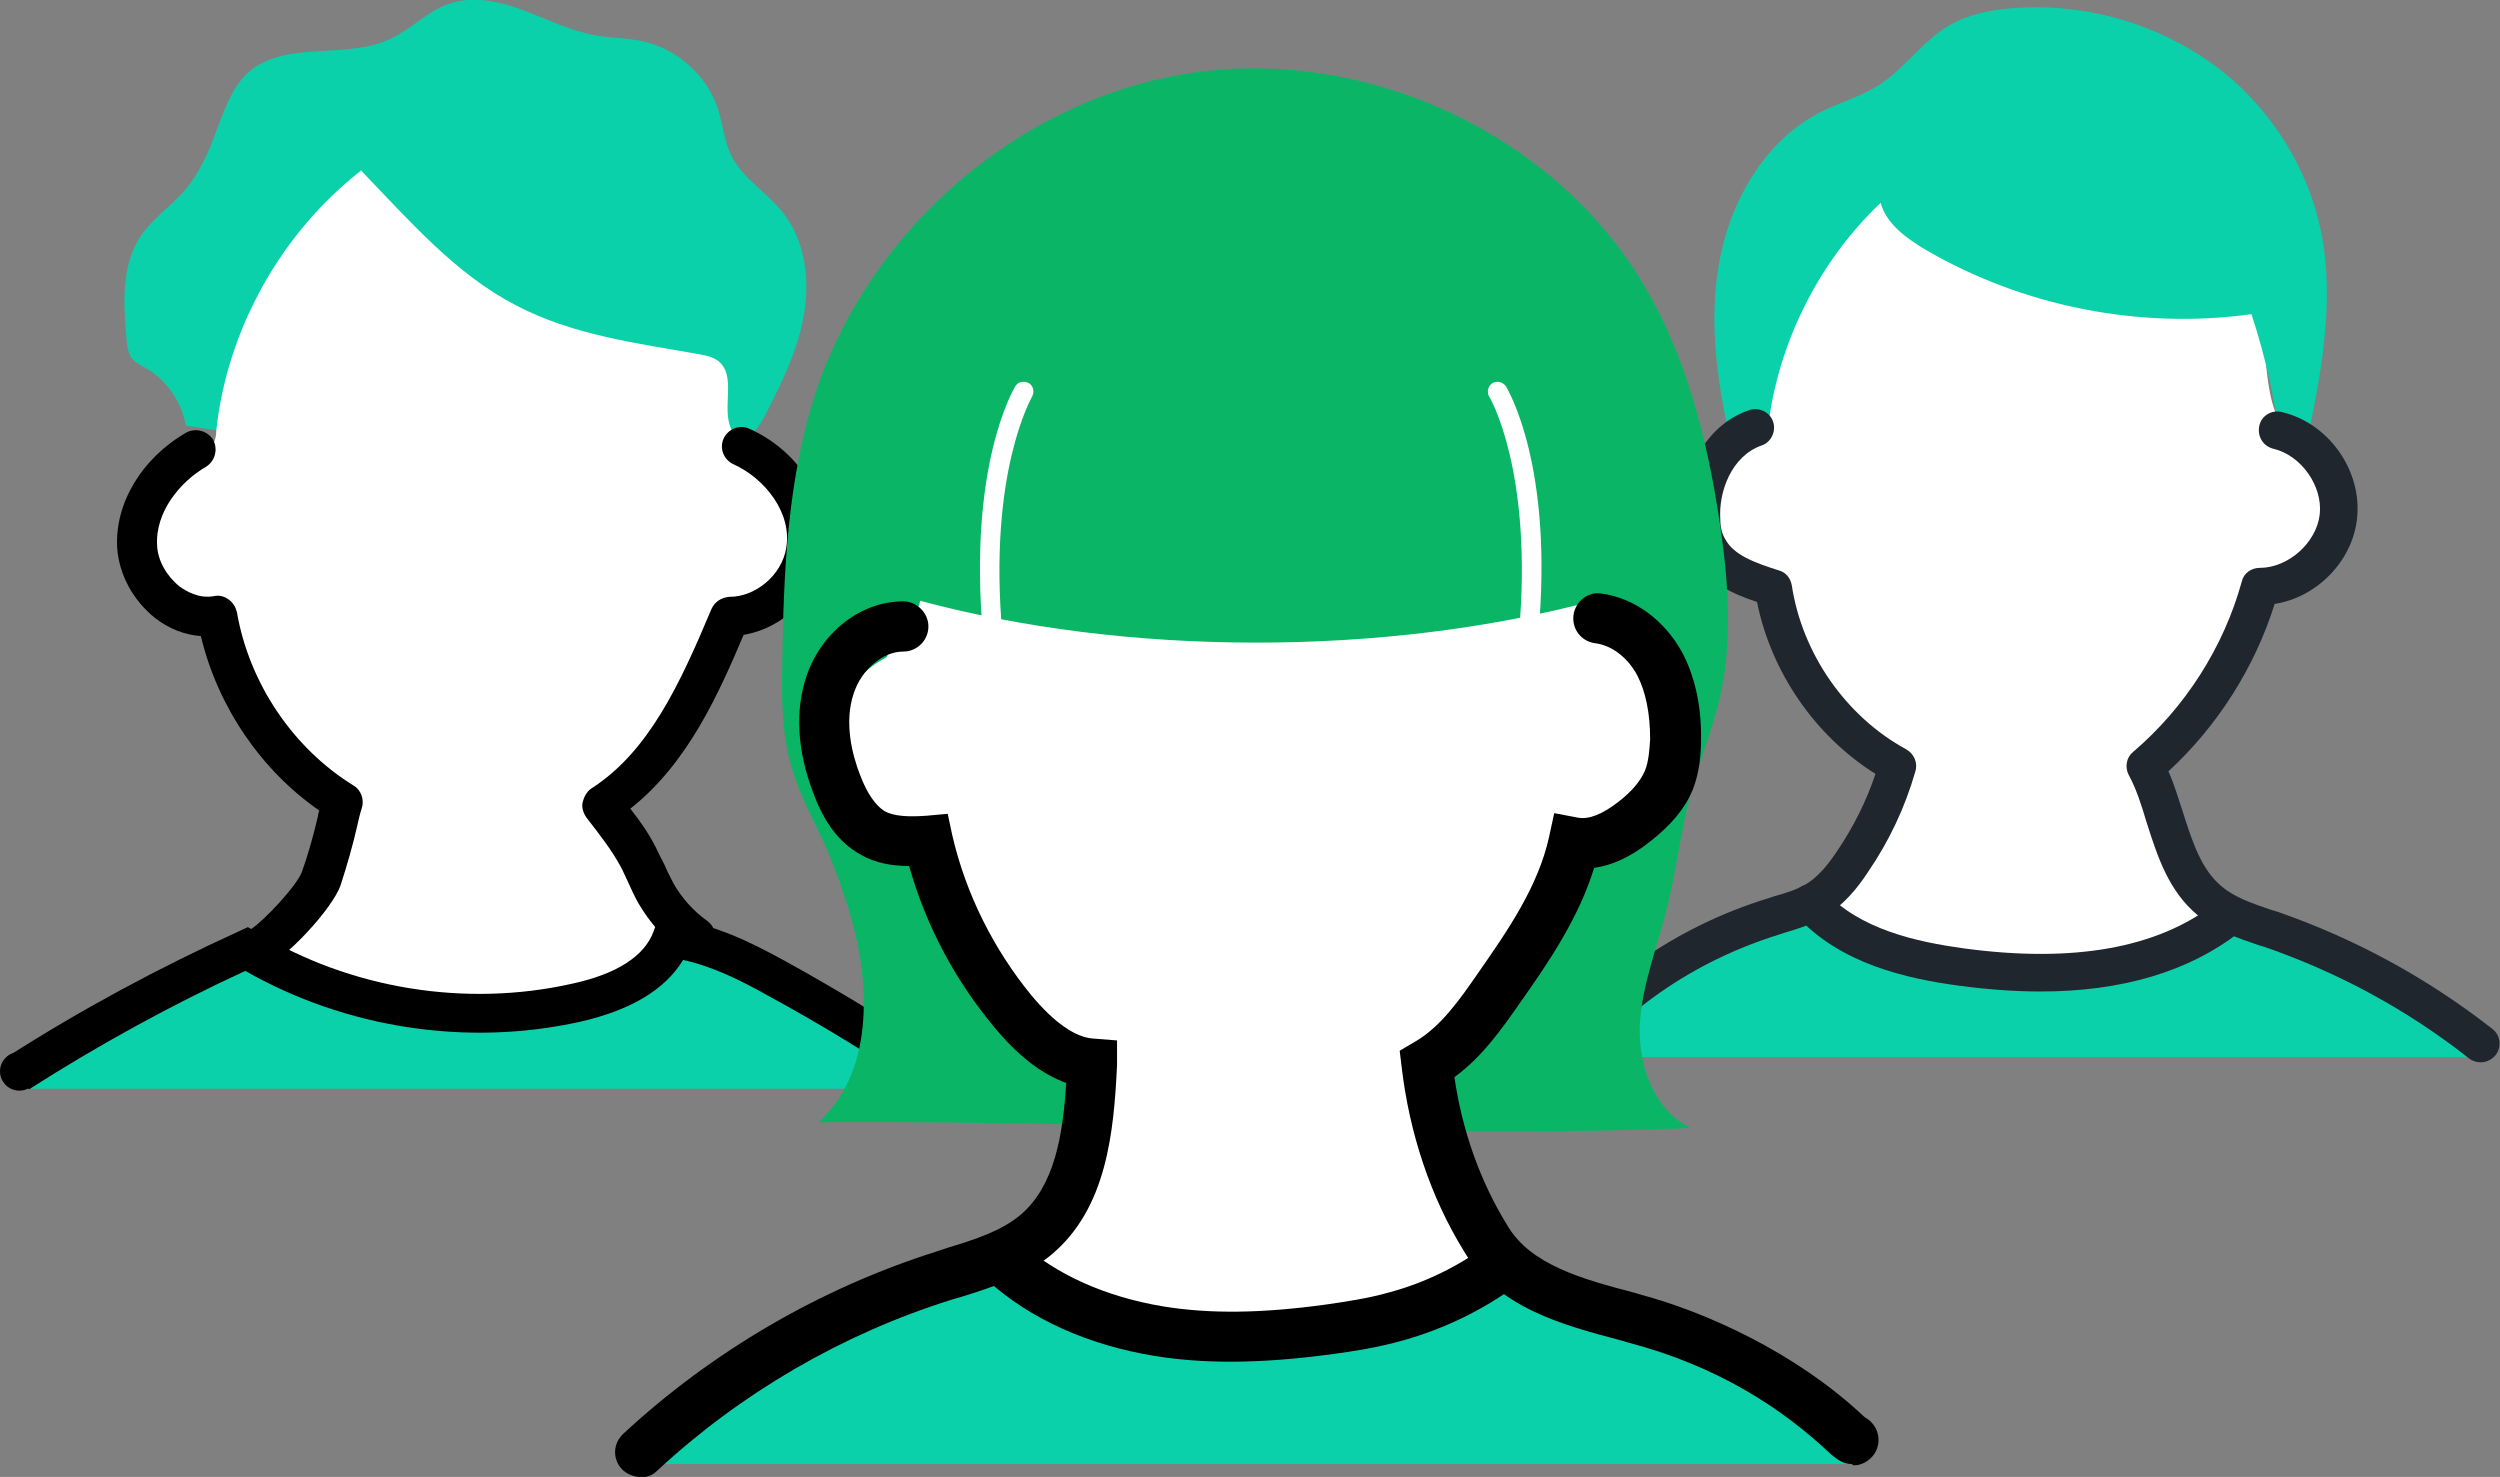
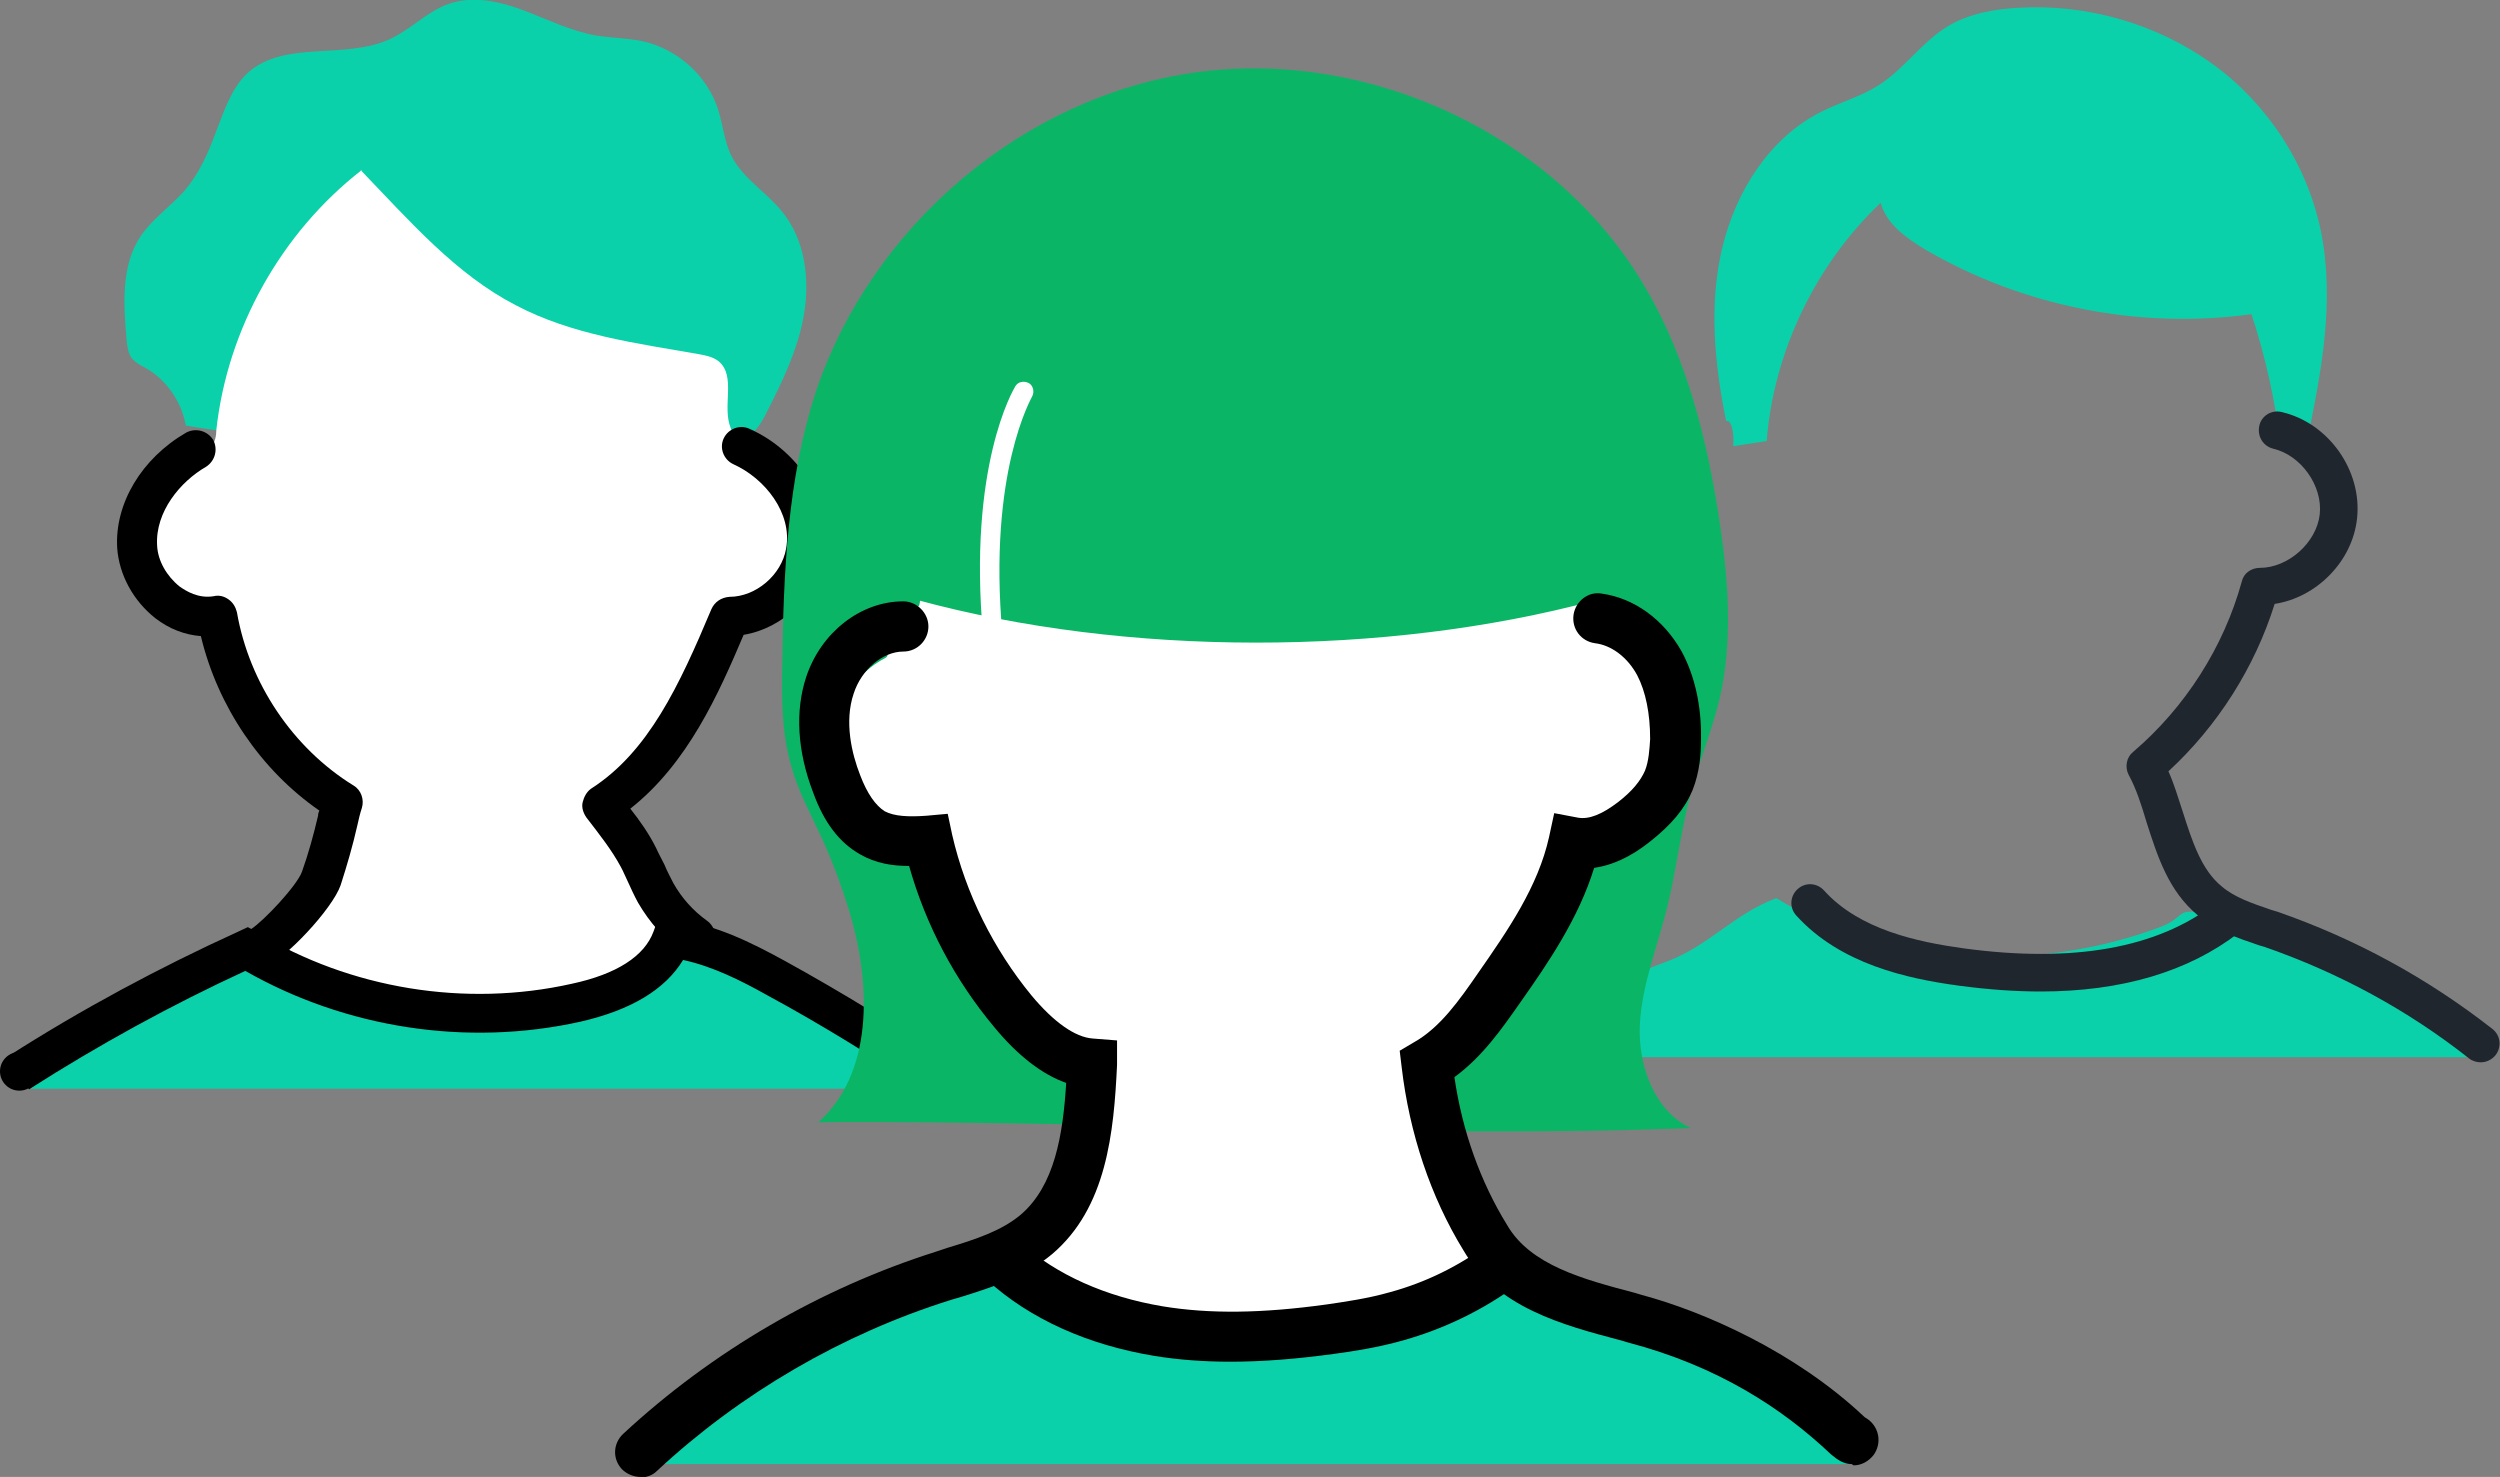
<svg xmlns="http://www.w3.org/2000/svg" id="_レイヤー_2" data-name="レイヤー 2" viewBox="0 0 38.83 22.94">
  <rect x="0" y="0" width="38.83" height="22.94" fill="#808080" stroke="none" />
  <defs>
    <style>
      .cls-1 {
        fill: #20262e;
      }

      .cls-1, .cls-2, .cls-3, .cls-4, .cls-5 {
        stroke-width: 0px;
      }

      .cls-2 {
        fill: #000;
      }

      .cls-3 {
        fill: #0ad1a9;
      }

      .cls-4 {
        fill: #0ab666;
      }

      .cls-5 {
        fill: #fff;
      }
    </style>
  </defs>
  <g id="_レイヤー_1-2" data-name="レイヤー 1">
    <g>
      <g>
        <path class="cls-3" d="M2.89,6.63c-.06-.37-.29-.72-.62-.91-.09-.05-.2-.1-.25-.2-.03-.06-.04-.13-.05-.2-.05-.57-.1-1.19.22-1.66.18-.26.45-.45.66-.68.23-.26.38-.59.5-.92.13-.33.24-.69.5-.93.57-.51,1.5-.2,2.2-.52.33-.15.58-.43.92-.55.37-.13.79-.04,1.16.1s.73.32,1.12.39c.24.04.49.04.73.09.54.12,1,.53,1.17,1.05.08.25.1.52.22.75.18.34.54.55.78.85.35.43.43,1.03.34,1.58s-.34,1.06-.59,1.55c-.08.16-.18.32-.34.39-.18.07-.38,0-.53-.12s-.27-.27-.42-.4c-.24-.2-.55-.3-.86-.31-.42-.01-.83.14-1.24.27-1.81.58-3.77.68-5.62.36Z" />
        <path class="cls-3" d="M.45,16.91h14.55c-1.25-1.13-2.87-2.09-4.54-2.26-.08,0-.16-.01-.23.02-.04.02-.08.06-.12.09-.1.08-.23.13-.35.17-1.88.67-4.15.56-5.85-.49-.65.24-1.05.74-1.69.98-.24.09-.4.15-.61.29-.18.12-.47.28-.63.43-.39.39-.29.44-.51.77Z" />
        <path class="cls-5" d="M5.62,2.64c-1.25.97-2.09,2.47-2.26,4.04,0,.09-.02.18-.07.25-.06.09-.18.14-.28.19-.47.22-.86.65-.92,1.17-.06.51.28,1.08.79,1.17.1.02.2.02.29.06.15.07.21.24.27.39.17.47.32.95.56,1.39s.61.82,1.08.99c.08.03.17.05.22.12.06.08.04.19.02.29-.14.69-.49,1.33-.98,1.83-.13.13-.27.33-.14.46.04.04.11.06.17.08.63.15,1.27.31,1.9.46.49.12.99.24,1.49.26,1.09.05,2.19-.36,2.97-1.11-.42-.43-.75-.95-.99-1.51-.12-.3-.21-.65-.05-.93.07-.12.18-.21.28-.3.48-.43.85-.99,1.06-1.6.07-.2.12-.4.25-.57.26-.33.74-.4,1.03-.7.27-.28.32-.73.19-1.09s-.41-.67-.72-.9c-.17-.12-.35-.24-.43-.43-.14-.34.09-.81-.19-1.04-.09-.07-.2-.09-.31-.11-.97-.17-1.97-.3-2.84-.76-.93-.48-1.64-1.3-2.41-2.1Z" />
        <path class="cls-2" d="M10.79,14.86c-.06,0-.12-.02-.18-.06-.28-.2-.52-.47-.7-.78-.06-.11-.11-.22-.16-.33-.04-.08-.07-.16-.11-.23-.14-.26-.33-.5-.53-.76-.05-.07-.08-.16-.06-.24s.06-.16.13-.21c.89-.57,1.37-1.6,1.87-2.79.05-.11.15-.18.28-.19.41,0,.81-.34.88-.75.1-.55-.33-1.09-.82-1.31-.15-.07-.22-.25-.15-.4.07-.15.25-.22.4-.15.81.36,1.31,1.21,1.17,1.98-.12.61-.65,1.12-1.26,1.22-.39.92-.87,2-1.76,2.7.15.19.29.39.4.61.04.09.09.18.13.26.04.1.09.19.14.29.13.23.31.43.52.58.14.1.17.29.07.42-.06.08-.15.13-.25.13Z" />
        <path class="cls-2" d="M3.96,15.04c-.07,0-.14-.01-.18-.04-.14-.09-.19-.27-.11-.42.05-.09.14-.14.23-.15.19-.12.71-.67.79-.89.1-.28.18-.57.25-.87,0-.03.01-.06.02-.08-.91-.63-1.58-1.62-1.84-2.71-.25-.02-.49-.11-.71-.28-.34-.27-.56-.67-.59-1.09-.04-.69.38-1.39,1.07-1.79.15-.08.33-.03.42.11.08.15.03.33-.11.42-.4.23-.79.7-.76,1.22.01.24.15.48.35.64.1.07.29.19.53.15.08-.02.16,0,.23.05.07.05.11.12.13.2.19,1.1.87,2.11,1.81,2.69.12.07.17.22.13.35-.03.09-.05.18-.07.27-.07.31-.16.62-.26.93-.13.37-.86,1.15-1.18,1.27-.04.01-.08.02-.13.02Z" />
        <path class="cls-2" d="M14.41,16.98c-.8-.54-1.64-1.06-2.49-1.52-.41-.23-.85-.45-1.31-.55-.28.46-.81.78-1.6.96-1.76.39-3.64.1-5.2-.79-1.15.53-2.28,1.15-3.36,1.84l-.33-.51c1.14-.73,2.35-1.38,3.58-1.94l.15-.07.14.08c1.45.88,3.24,1.17,4.89.8.7-.15,1.13-.43,1.27-.81l.08-.22.23.03c.64.07,1.21.36,1.74.65.87.48,1.72,1,2.54,1.55l-.34.5Z" />
        <circle class="cls-2" cx=".3" cy="16.64" r=".3" />
      </g>
      <g>
        <path class="cls-3" d="M24.13,16.42h14.55c-1.25-1.13-2.87-2.09-4.54-2.26-.08,0-.16-.01-.23.02-.04.02-.08.06-.12.09-.1.08-.23.13-.35.17-1.88.67-4.15.56-5.85-.49-.65.24-1.05.74-1.69.98-.24.09-.4.15-.61.29-.18.12-.47.28-.63.43-.39.39-.29.44-.51.77Z" />
-         <path class="cls-5" d="M27.41,6.6c-.23-.07-.48.04-.64.21s-.24.41-.31.64c-.14.5-.16,1.12.26,1.43.23.17.55.19.78.36.24.18.34.49.46.77.18.44.45.85.77,1.2.21.23.45.44.59.71s.17.64-.02.88c0,.01-.01.02.01.07-.47.38-.89.82-1.24,1.32.46.56,4.97,1.39,6.51-.08-.68-.59-.79-1.38-1.29-2.13.64-.7,1.3-1.42,1.66-2.29.05-.13.1-.25.18-.37.11-.15.26-.25.41-.36.43-.32.84-.74.9-1.28s-.41-1.13-.98-1.03c-.4-.65-.15-1.56-.55-2.21-.15-.25-.39-.44-.63-.62-.45-.34-.91-.65-1.39-.95-.31-.19-.63-.38-.98-.47-.36-.09-.75-.08-1.12-.05-.74.06-1.48.2-2.13.56s-1.18.96-1.33,1.69c-.14.69.09,1.41.07,2.01Z" />
        <path class="cls-3" d="M26.81,6.54c-.18-.89-.27-1.81-.06-2.69s.74-1.72,1.55-2.12c.28-.14.6-.23.87-.4.4-.25.67-.67,1.08-.92.33-.2.73-.27,1.11-.29,1.06-.06,2.14.25,3,.87s1.48,1.57,1.69,2.61c.22,1.09,0,2.22-.23,3.31-.13,0-.27,0-.4.01-.08-.69-.23-1.37-.45-2.04-1.74.24-3.55-.12-5.06-1-.3-.18-.61-.4-.7-.73-1.01.96-1.66,2.31-1.77,3.7l-.52.08c.02-.2-.03-.41-.1-.39Z" />
-         <path class="cls-1" d="M24.17,16.88c-.06,0-.12-.02-.17-.06-.13-.1-.16-.28-.06-.41.84-1.14,2.09-2.02,3.53-2.46l.09-.03c.18-.05.34-.1.48-.18.22-.13.38-.35.5-.53.25-.37.45-.77.59-1.19-.94-.59-1.62-1.58-1.84-2.67-.36-.12-.79-.3-1-.71-.08-.15-.13-.33-.14-.53-.05-.67.28-1.49,1.02-1.74.15-.05.32.03.37.18.05.15-.03.32-.18.37-.46.16-.67.71-.64,1.15,0,.13.03.23.08.31.13.24.45.36.83.48.11.03.18.12.2.23.16,1.06.84,2.04,1.78,2.55.12.07.18.21.14.34-.16.56-.41,1.09-.74,1.57-.15.23-.37.51-.69.7-.2.12-.41.18-.61.24l-.09.03c-1.32.41-2.47,1.21-3.23,2.25-.06.08-.15.12-.24.12Z" />
        <path class="cls-1" d="M38.53,16.5c-.06,0-.13-.02-.18-.06-.95-.75-2.02-1.33-3.17-1.73l-.1-.03c-.32-.11-.66-.22-.94-.46-.46-.38-.63-.92-.8-1.45-.08-.27-.16-.52-.28-.74-.06-.12-.03-.27.07-.35.81-.69,1.41-1.63,1.69-2.65.03-.13.15-.21.28-.21.44,0,.88-.39.93-.83.05-.44-.29-.92-.72-1.02-.16-.04-.25-.19-.22-.35s.19-.26.35-.22c.73.17,1.25.91,1.17,1.65-.07.67-.63,1.23-1.28,1.33-.31.99-.89,1.9-1.65,2.6.09.2.15.41.22.62.15.47.29.91.61,1.17.2.17.47.26.76.36l.1.03c1.21.42,2.33,1.03,3.34,1.82.13.1.15.28.05.41-.06.07-.14.11-.23.11Z" />
        <path class="cls-1" d="M31.7,15.4c-.4,0-.82-.03-1.27-.09-.82-.11-1.85-.34-2.53-1.09-.11-.12-.1-.3.02-.41.12-.11.3-.1.41.02.55.61,1.45.8,2.17.9,1.7.23,3.01,0,3.91-.7.13-.1.31-.08.41.05.1.13.07.31-.05.41-.78.6-1.81.91-3.08.91Z" />
      </g>
      <g>
        <path class="cls-4" d="M12.69,17.45c.88-.77.84-2.15.51-3.27-.12-.39-.26-.78-.43-1.15-.17-.37-.37-.73-.48-1.13-.15-.51-.15-1.05-.14-1.59.02-1.42.08-2.87.52-4.22.86-2.58,3.24-4.61,5.93-4.97s5.56.98,6.94,3.32c.67,1.13.99,2.44,1.18,3.74.13.89.19,1.8-.01,2.67-.12.5-.32.98-.45,1.47-.15.57-.22,1.17-.36,1.75-.15.62-.4,1.22-.43,1.85-.03.63.23,1.34.79,1.6-2.24.09-4.49.05-6.74,0-1.03-.02-2.06-.04-3.08-.06-1.21-.02-2.42-.04-3.74-.03Z" />
        <path class="cls-5" d="M14.26,8.75c-.11.5-.18.19-.3.69-.03.15-.3.03-.4.14-.12.14.36.56.19.64-.44.23-.77.69-.81,1.19s.2,1.02.62,1.29c.26.16.56.24.82.4.77.51.77,1.65,1.35,2.37.41.51,1.16.89,1.11,1.55-.01.17-.08.34-.15.5-.25.57-.5,1.15-.76,1.72-.09.2-.18.43-.13.64.09.36.52.51.89.58,1.15.23,2.32.39,3.49.44.75.03,1.54.01,2.19-.36.23-.13.44-.3.56-.54.23-.45.06-1-.17-1.45s-.52-.9-.54-1.41c-.01-.5.24-.96.49-1.39.47-.82.95-1.64,1.62-2.31.35-.36.75-.67,1.08-1.05s.59-.85.6-1.35-.31-1.03-.8-1.14c-.09-.02-.18-.03-.25-.08-.15-.12-.09-.36-.02-.55.14-.39.2-.8.18-1.22,0-.22-.05-.45-.22-.59-.13-.1-.3-.12-.46-.14-2.56-.27-5.15-.54-7.71-.28-.62.06-1.26.17-1.76.54-.61.45-.97.16-.73,1.14Z" />
        <path class="cls-4" d="M14.27,9.43c.11-.4-.26.22-.02-.11,3.24.88,7.26.88,10.51.01.07.38.14-.24.22.13.22-.13.37-.35.46-.59.38-.98-.18-2.13-1.04-2.73s-1.95-.77-2.99-.84c-1.19-.08-2.38-.05-3.55.17-.55.1-1.08.25-1.62.39-.32.09-.65.17-.95.32-.6.29-1.07.8-1.49,1.32-.31.38-.63.82-.61,1.31s.57.97,1.08.6Z" />
        <path class="cls-3" d="M10.21,22.74h18.68c-1.54-1.4-3.54-2.58-5.61-2.79-.1-.01-.2-.02-.29.02-.06.03-.1.07-.15.11-.13.1-.28.16-.44.21-2.32.83-5.01.54-7.11-.75-.8.29-1.6.58-2.4.88-.3.11-.6.22-.87.4-.22.15-.42.33-.6.52-.48.49-.93,1-1.21,1.41Z" />
        <path class="cls-2" d="M9.95,22.94c-.1,0-.21-.04-.29-.12-.15-.16-.14-.4.02-.55,1.38-1.28,3.06-2.26,4.86-2.83l.18-.06c.43-.13.83-.26,1.13-.51.53-.45.66-1.24.71-2.05-.37-.13-.75-.42-1.12-.87-.61-.73-1.06-1.58-1.32-2.5-.26,0-.52-.04-.76-.18-.32-.18-.56-.49-.73-.96-.25-.65-.28-1.27-.11-1.79.23-.7.85-1.18,1.51-1.18h0c.21,0,.39.18.39.39,0,.21-.17.39-.39.39h0c-.32,0-.65.28-.77.65-.15.44-.03.94.1,1.27.11.29.24.47.38.56.15.08.37.09.65.07l.33-.03.07.33c.21.91.64,1.77,1.23,2.49.35.42.68.65.95.67l.38.03v.38c-.05,1.05-.16,2.22-1.01,2.94-.42.35-.92.51-1.4.66l-.17.05c-1.69.53-3.27,1.45-4.57,2.66-.07.07-.17.1-.27.1Z" />
        <path class="cls-2" d="M28.76,22.74c-.08,0-.16-.03-.23-.08l-.09-.07c-.75-.71-1.75-1.37-3.16-1.74l-.1-.03c-.91-.24-1.93-.51-2.45-1.4-.51-.83-.84-1.82-.96-2.85l-.03-.25.22-.13c.41-.23.71-.66,1-1.08.46-.66.93-1.34,1.1-2.11l.08-.37.37.07c.17.03.37-.05.62-.24.22-.17.35-.33.42-.49.06-.15.07-.34.08-.49,0-.4-.07-.74-.2-.99-.15-.28-.4-.47-.66-.5-.21-.03-.36-.22-.33-.44.03-.21.23-.37.44-.33.5.07.96.4,1.24.9.2.37.31.84.3,1.37,0,.22-.02.5-.13.78-.12.29-.33.54-.66.8-.3.24-.59.37-.87.41-.24.78-.71,1.47-1.14,2.08-.28.4-.59.85-1.03,1.17.12.83.4,1.62.82,2.3.36.62,1.18.84,1.98,1.05l.1.03c.97.26,2.39.88,3.47,1.9l.06.04c.17.13.21.37.08.55-.08.1-.19.16-.31.16Z" />
        <path class="cls-2" d="M19.11,21.15c-.42,0-.81-.03-1.18-.09-1.03-.17-1.93-.57-2.6-1.18-.16-.14-.17-.39-.03-.55.14-.16.39-.17.55-.03.56.5,1.32.84,2.21.99.73.12,1.54.11,2.55-.03.27-.04.63-.09.98-.19.55-.15,1.06-.4,1.52-.74.17-.13.42-.09.54.09.13.17.09.42-.09.54-.53.39-1.13.68-1.77.86-.39.11-.78.17-1.08.21-.59.08-1.11.12-1.6.12Z" />
        <path class="cls-5" d="M15.42,10.02c-.08,0-.14-.06-.15-.14-.24-2.64.47-3.83.5-3.88.04-.07.13-.09.21-.05.07.04.09.14.05.21,0,.01-.69,1.17-.46,3.7,0,.08-.05.16-.14.16,0,0,0,0-.01,0Z" />
-         <path class="cls-5" d="M23.74,10.02s0,0-.01,0c-.08,0-.14-.08-.14-.16.23-2.53-.45-3.69-.46-3.7-.04-.07-.02-.16.05-.21.07-.04.16-.02.21.05.03.05.75,1.25.5,3.88,0,.08-.07.14-.15.14Z" />
      </g>
    </g>
  </g>
</svg>